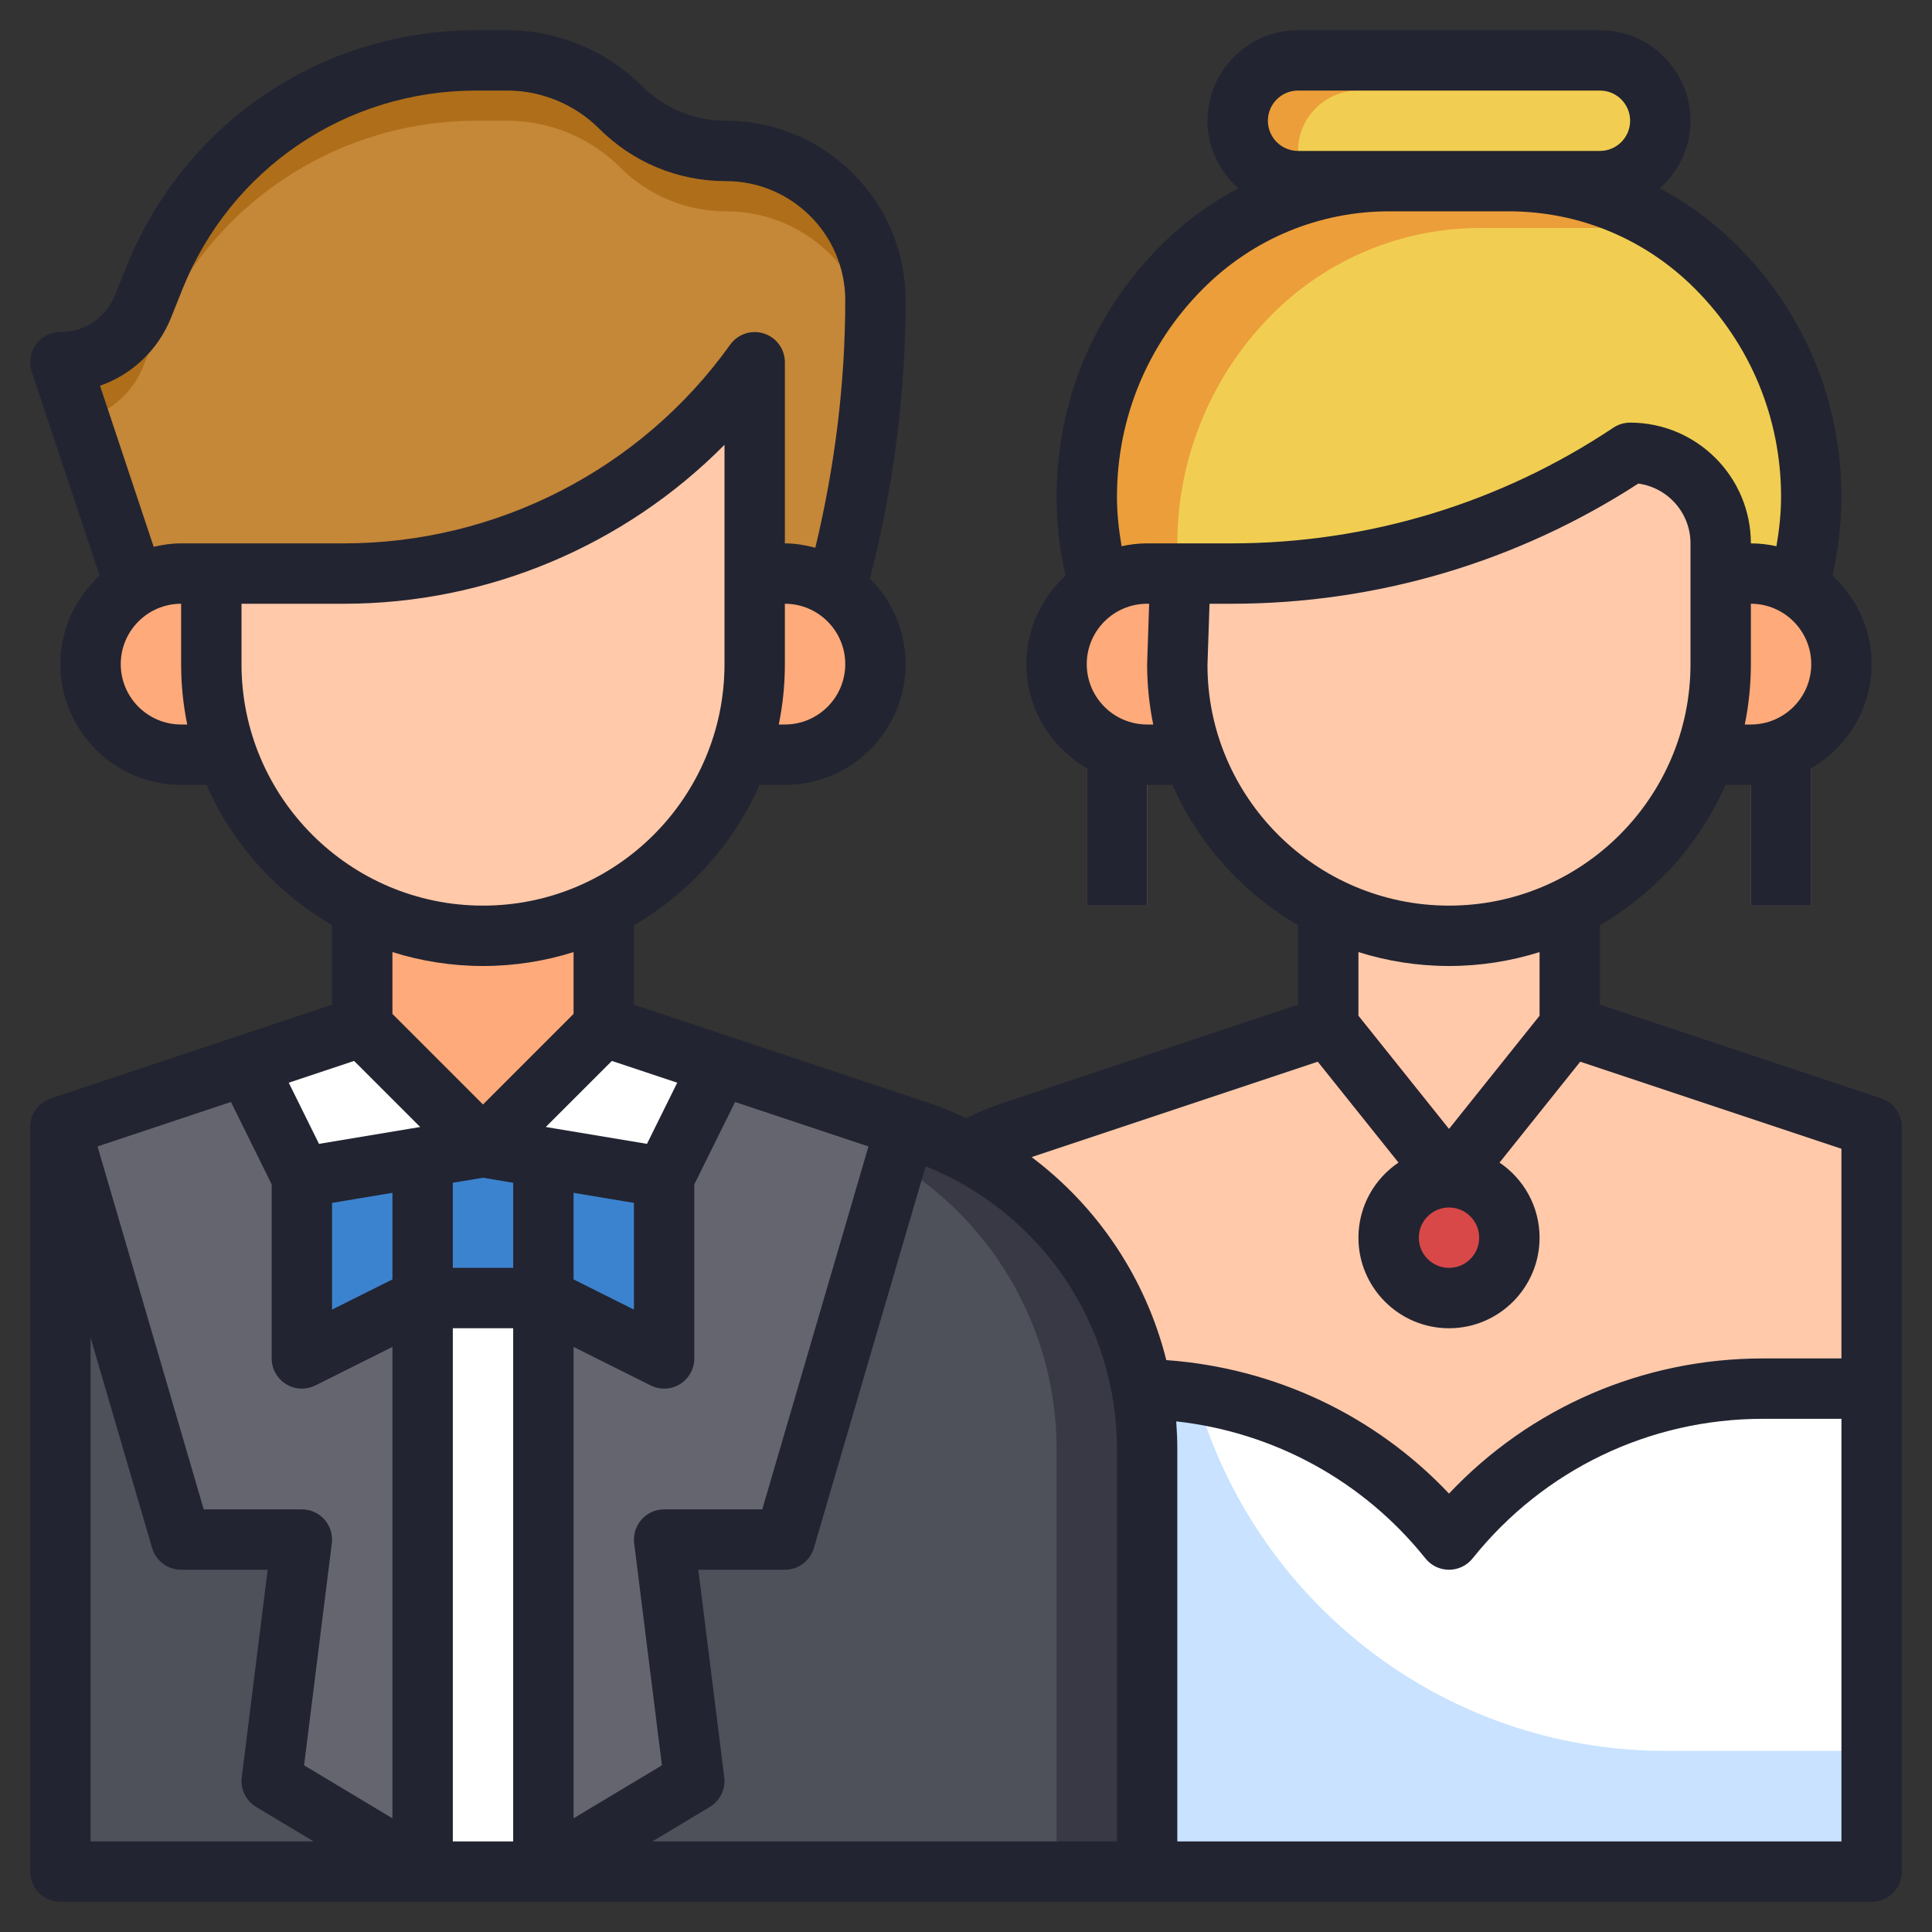
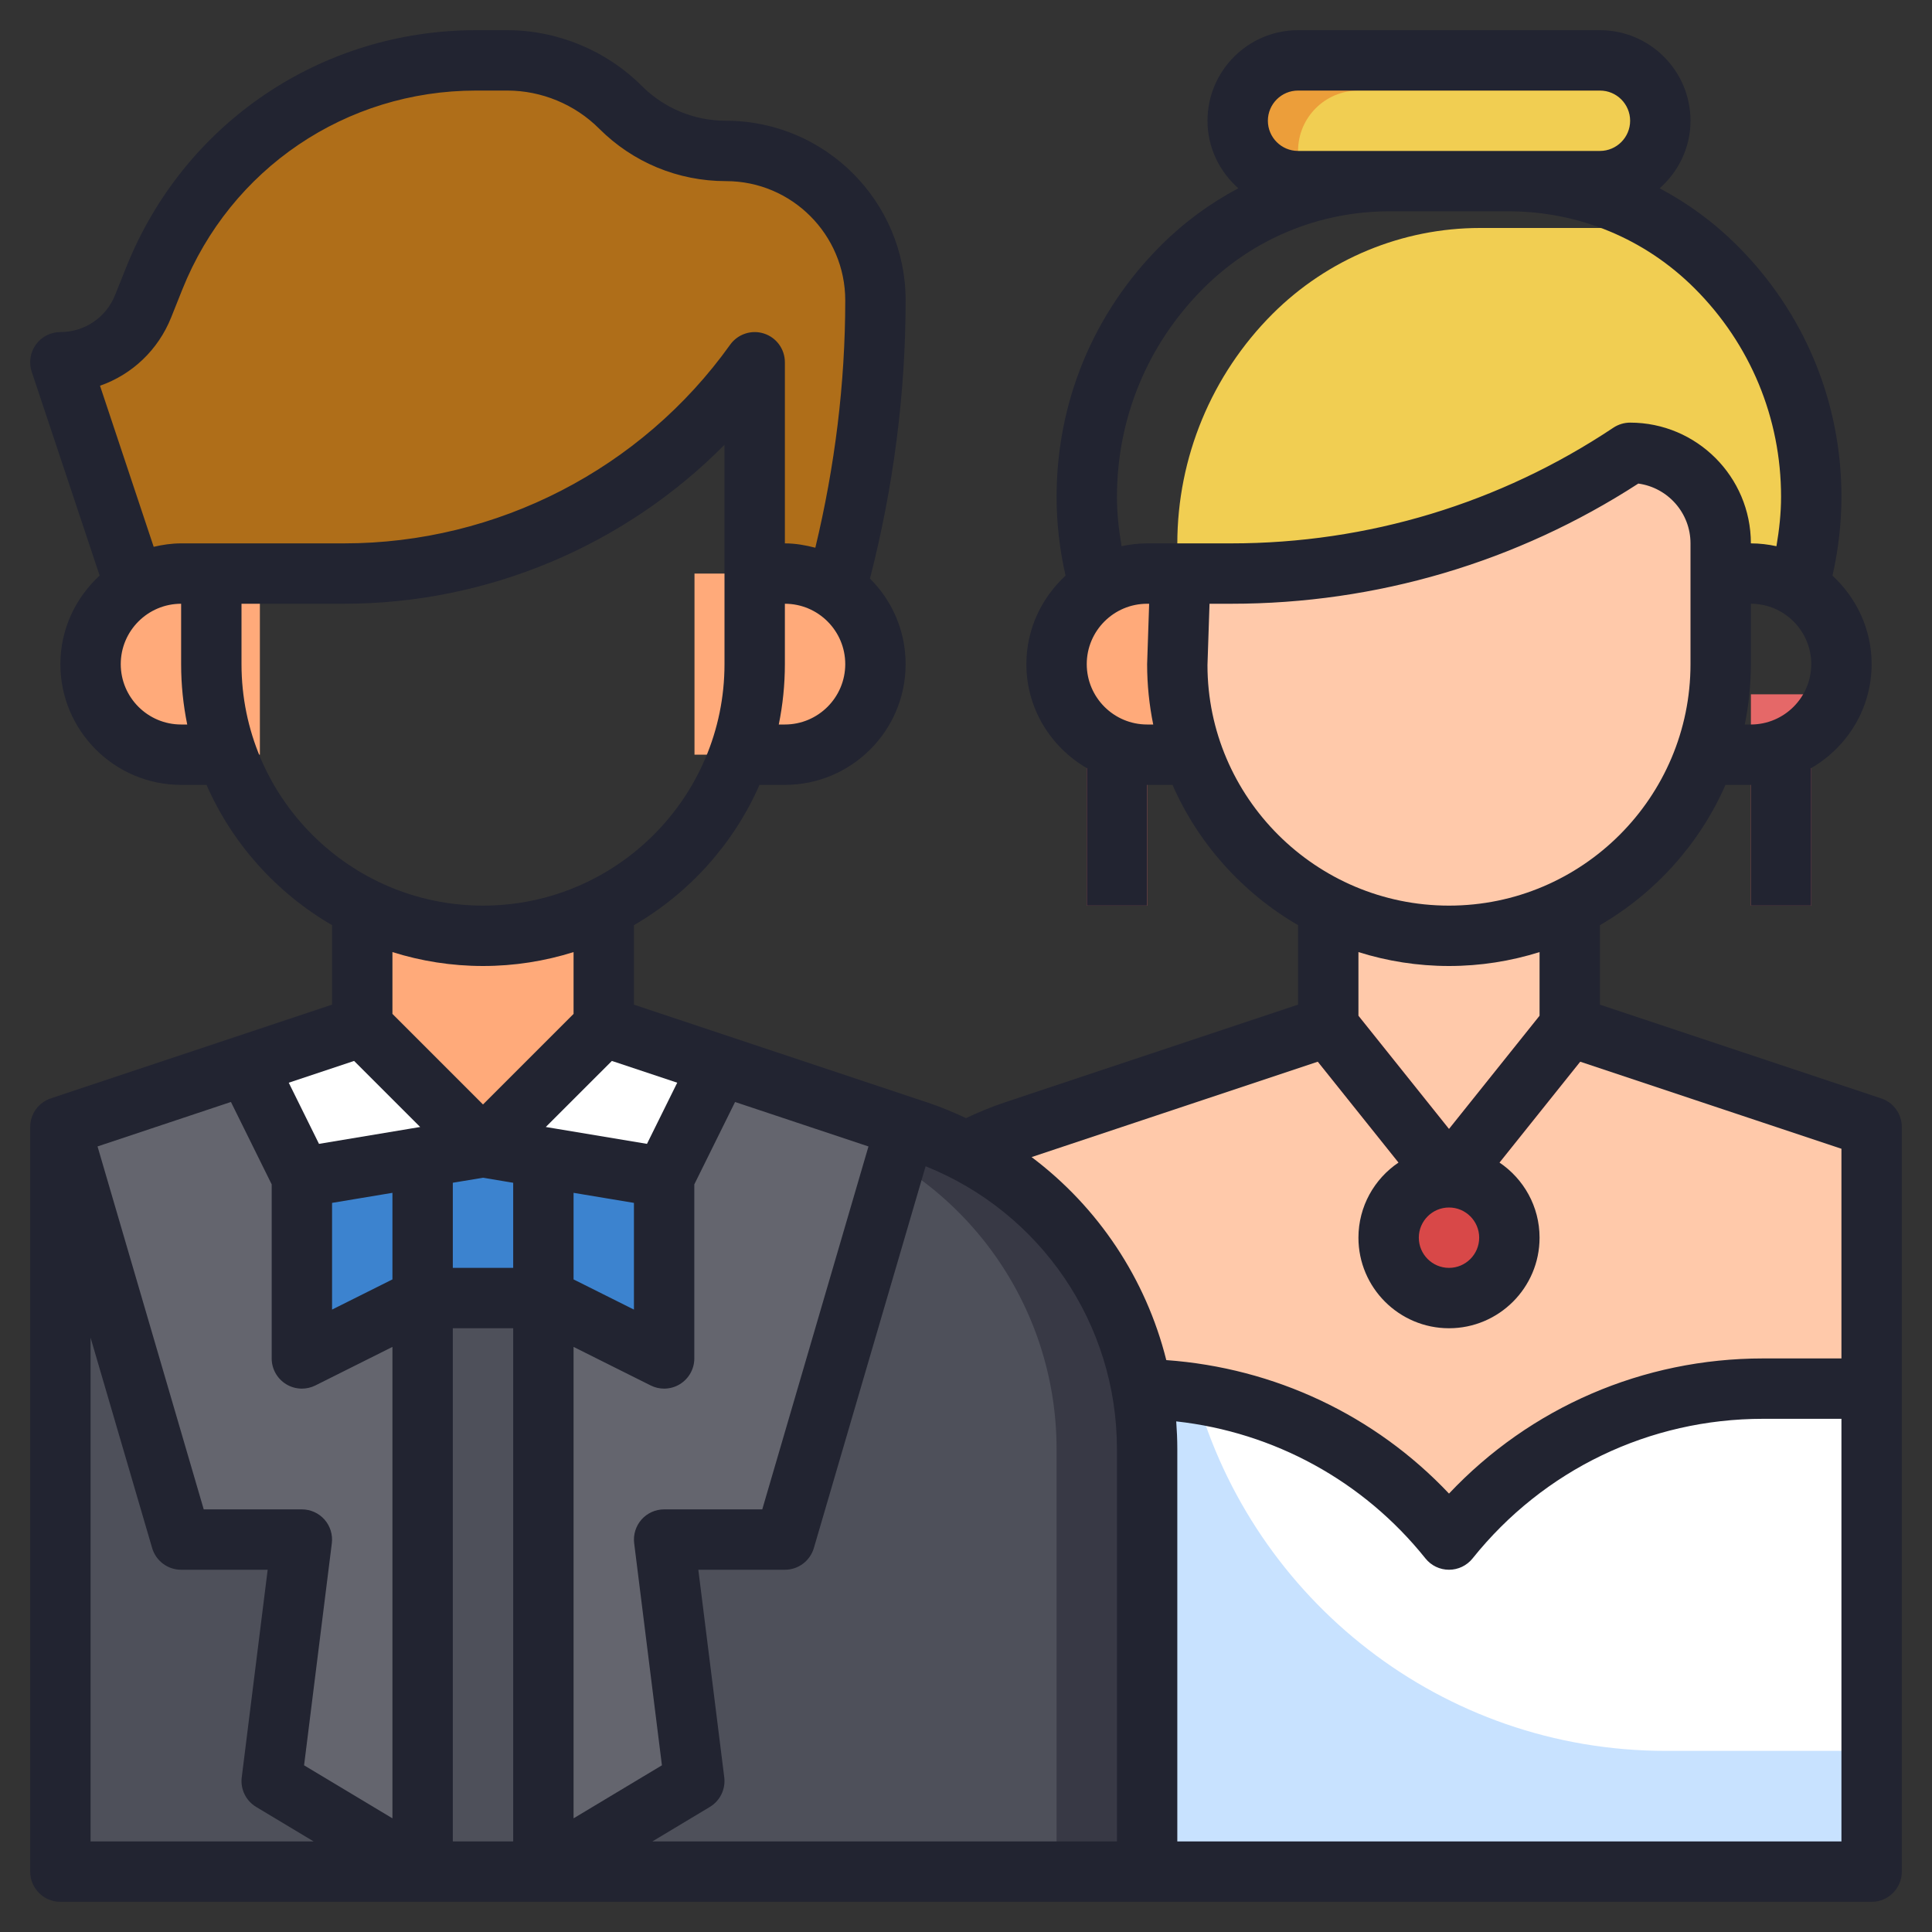
<svg xmlns="http://www.w3.org/2000/svg" width="64" height="64" viewBox="0 0 64 64" fill="none">
  <rect x="0" y="0" width="64" height="64" fill="#333333" stroke="none" />
  <path d="M36.001 23H38.001V30H36.001V23Z" fill="#E56868" />
  <path d="M58.001 23H60.001V30H58.001V23Z" fill="#E56868" />
-   <path d="M59.578 19.448C59.858 18.479 60.001 17.472 60.001 16.457C60 13.603 58.866 10.866 56.848 8.848C55.024 7.025 52.551 6 49.971 6H46.03C43.451 6 40.977 7.025 39.153 8.848C37.135 10.866 36.001 13.603 36 16.457C36 17.472 36.143 18.478 36.423 19.447L59.578 19.448Z" fill="#EC9E3A" />
  <path d="M55.848 7.99C54.924 7.704 53.956 7.552 52.971 7.552H49.03C46.451 7.552 43.977 8.577 42.153 10.4C40.135 12.418 39.001 15.155 39 18.009C39 18.491 39.037 18.971 39.101 19.447H59.577C59.857 18.478 60 17.471 60 16.456C59.999 13.602 58.865 10.865 56.847 8.847C56.535 8.535 56.197 8.255 55.848 7.99Z" fill="#F1CE52" />
-   <path d="M55.001 19H58.001C59.658 19 61.001 20.343 61.001 22C61.001 23.657 59.658 25 58.001 25H55.001V19Z" fill="#FFAA7A" />
  <path d="M41.001 19H38.001C36.344 19 35.001 20.343 35.001 22C35.001 23.657 36.344 25 38.001 25H42.001L41.001 19Z" fill="#FFAA7A" />
  <path d="M35.001 62H62.001V37.333L52.001 34V30.064H44.001V34L33.591 37.47C33.038 37.654 32.507 37.879 32.001 38.141L35.001 62Z" fill="#FFC9AA" />
  <path d="M57 18V22C57 26.971 52.971 31 48 31C43.029 31 39 26.971 39 22L39.1 19H40.789C45.491 19 50.088 17.608 54 15C55.657 15 57 16.343 57 18Z" fill="#FFC9AA" />
  <path d="M53.001 6H43.001C41.896 6 41.001 5.105 41.001 4C41.001 2.895 41.896 2 43.001 2H53.001C54.106 2 55.001 2.895 55.001 4C55.001 5.105 54.105 6 53.001 6Z" fill="#EC9E3A" />
  <path d="M37.82 46.002C41.785 46.068 45.519 47.898 48.001 51C50.529 47.84 54.357 46 58.404 46H62.001V62H38.001L37.82 46.002Z" fill="#C8E2FF" />
  <path d="M54.723 3H45C43.895 3 43 3.895 43 5C43 5.366 43.106 5.705 43.277 6H53C54.105 6 55 5.105 55 4C55.001 3.634 54.895 3.295 54.723 3Z" fill="#F1CE52" />
  <path d="M48.001 51C45.897 48.371 42.891 46.669 39.61 46.167C41.513 52.995 47.76 58 55.181 58H62.001V46H58.404C54.356 46 50.529 47.84 48.001 51Z" fill="white" />
  <path d="M47.219 39.625C47.41 39.862 47.697 40 48.001 40C48.305 40 48.592 39.862 48.782 39.625L52.747 34.669L53.061 34.354L52.001 34V32.586L51.294 33.293C51.268 33.319 51.243 33.347 51.22 33.376L48.001 37.399L44.782 33.376C44.759 33.347 44.734 33.319 44.708 33.293L44.001 32.586V34L42.94 34.354L43.254 34.669L47.219 39.625Z" fill="#E56868" />
  <path d="M48.001 43C49.105 43 50.001 42.105 50.001 41C50.001 39.895 49.105 39 48.001 39C46.896 39 46.001 39.895 46.001 41C46.001 42.105 46.896 43 48.001 43Z" fill="#D84848" />
  <path d="M30 37.333L30.41 37.47C34.943 38.981 38 43.222 38 48V62H2V37.333H30Z" fill="#383945" />
  <path d="M27.411 37.47L27 37.333H2V62H35V48C35 43.222 31.943 38.981 27.411 37.47Z" fill="#4E505A" />
-   <path d="M18 62H14L13.338 61V38.745H18.662V61L18 62Z" fill="white" />
  <path d="M14 43V62L9 59L10 51H6L2 37.333L8.16 35.28L14 43Z" fill="#64656E" />
  <path d="M18 43V62L23 59L22 51H26L30 37.333L23.84 35.28L18 43Z" fill="#64656E" />
  <path d="M23.84 35.28L22 39L16 38L10 39L8.16 35.28L12 34L16 38L20 34L23.84 35.28Z" fill="white" />
  <path d="M18 43L22 45V39L16 38L10 39V45L14 43H18Z" fill="#3C83CF" />
  <path d="M8.609 19H6C4.343 19 3 20.343 3 22C3 23.657 4.343 25 6 25H8.609V19Z" fill="#FFAA7A" />
  <path d="M23.006 19H26C27.657 19 29 20.343 29 22C29 23.657 27.657 25 26 25H23.006V19Z" fill="#FFAA7A" />
  <path d="M20 30.064V34L16 38L12 34V30.064H20Z" fill="#FFAA7A" />
  <path d="M14 38.333V43H18V38.333L16 38L14 38.333Z" fill="#3C83CF" />
-   <path d="M25 9.057V22C25 26.971 20.971 31 16 31C11.029 31 7 26.971 7 22V11.974L25 9.057Z" fill="#FFC9AA" />
  <path d="M27.704 19.531C28.564 16.41 29 13.188 29 9.95C29 7.216 26.784 5 24.05 5C22.737 5 21.479 4.479 20.55 3.551C19.557 2.558 18.21 2 16.806 2H15.771C11.077 2 6.857 4.857 5.113 9.215L4.741 10.144C4.293 11.265 3.207 12 2 12L4.473 19.418L7 19H11.398C16.796 19 21.862 16.393 25 12V19L27.704 19.531Z" fill="#AF6E19" />
-   <path d="M24.05 7C22.737 7 21.479 6.479 20.55 5.551C19.557 4.558 18.21 4 16.806 4H15.771C11.078 4 6.857 6.857 5.114 11.215L4.742 12.144C4.375 13.061 3.579 13.713 2.641 13.922L4.473 19.419L7 19H11.398C16.796 19 21.862 16.393 25 12V19L27.704 19.531C28.431 16.893 28.836 14.181 28.95 11.45C28.695 8.954 26.612 7 24.05 7Z" fill="#C58738" />
  <path d="M62.316 36.385L53 33.28V30.647C54.834 29.582 56.301 27.956 57.159 26H58V30H60V25.444C61.19 24.75 62 23.474 62 22C62 20.839 61.495 19.802 60.703 19.07C60.897 18.214 61 17.339 61 16.457C61 13.316 59.776 10.363 57.555 8.142C56.784 7.371 55.916 6.734 54.979 6.238C55.6 5.687 56 4.893 56 4C56 2.346 54.654 1 53 1H43C41.346 1 40 2.346 40 4C40 4.893 40.4 5.687 41.021 6.237C40.084 6.733 39.216 7.37 38.446 8.141C36.224 10.362 35.001 13.315 35.001 16.456C35 17.336 35.103 18.212 35.298 19.069C34.505 19.801 34 20.839 34 22C34 23.474 34.81 24.75 36 25.444V30H38V26H38.841C39.699 27.956 41.166 29.582 43 30.647V33.28L33.273 36.522C32.839 36.667 32.415 36.845 32 37.038C31.587 36.846 31.166 36.669 30.726 36.522L21 33.28V30.647C22.834 29.582 24.301 27.956 25.159 26H26C28.206 26 30 24.206 30 22C30 20.893 29.548 19.891 28.819 19.166C29.592 16.153 30 13.058 30 9.95C30 6.669 27.331 4 24.05 4C22.995 4 22.004 3.589 21.258 2.844C20.086 1.672 18.464 1 16.807 1H15.771C10.639 1 6.091 4.079 4.185 8.844L3.813 9.772C3.515 10.518 2.803 11 2 11C1.679 11 1.377 11.154 1.188 11.416C1 11.677 0.949 12.012 1.051 12.317L3.301 19.067C2.507 19.798 2 20.837 2 22C2 24.206 3.794 26 6 26H6.841C7.699 27.956 9.166 29.582 11 30.647V33.28L1.684 36.385C1.275 36.521 1 36.903 1 37.333V62C1 62.552 1.447 63 2 63H38H62C62.553 63 63 62.552 63 62V37.333C63 36.903 62.725 36.521 62.316 36.385ZM58 24H57.798C57.93 23.353 58 22.684 58 22V20C59.103 20 60 20.897 60 22C60 23.103 59.103 24 58 24ZM43 5C42.448 5 42 4.551 42 4C42 3.449 42.448 3 43 3H53C53.552 3 54 3.449 54 4C54 4.551 53.552 5 53 5H43ZM37.001 16.457C37.001 13.85 38.017 11.399 39.86 9.556C41.508 7.908 43.698 7 46.029 7H49.97C52.301 7 54.491 7.908 56.14 9.556C57.984 11.4 59 13.851 59 16.457C59 17.008 58.939 17.554 58.847 18.094C58.573 18.035 58.291 18 58 18C58 15.794 56.206 14 54 14C53.803 14 53.609 14.059 53.445 14.168C49.686 16.675 45.309 18 40.789 18H39.101H38C37.709 18 37.427 18.035 37.154 18.094C37.062 17.553 37 17.007 37.001 16.457ZM38 24C36.897 24 36 23.103 36 22C36 20.897 36.897 20 38 20H38.067L38 22C38 22.685 38.07 23.354 38.202 24H38ZM39.999 22.034L40.067 20H40.789C45.592 20 50.246 18.625 54.271 16.019C55.246 16.151 56 16.989 56 18V22C56 26.412 52.411 30 48 30C43.589 30 40 26.411 39.999 22.034ZM48 32C49.045 32 50.052 31.837 51 31.539V33.65L48 37.4L45 33.65V31.539C45.948 31.837 46.955 32 48 32ZM48 40C48.552 40 49 40.449 49 41C49 41.551 48.552 42 48 42C47.448 42 47 41.551 47 41C47 40.449 47.448 40 48 40ZM43.655 35.17L46.328 38.511C45.528 39.05 45 39.964 45 41C45 42.654 46.346 44 48 44C49.654 44 51 42.654 51 41C51 39.964 50.472 39.05 49.672 38.511L52.345 35.17L61 38.054V45H58.403C54.427 45 50.698 46.618 48 49.477C45.543 46.876 42.215 45.313 38.635 45.055C37.961 42.36 36.379 39.988 34.173 38.33L43.655 35.17ZM21.927 58.478L19 60.234V44.618L21.553 45.894C21.694 45.965 21.847 46 22 46C22.183 46 22.365 45.95 22.525 45.851C22.82 45.668 23 45.347 23 45V39.234L24.35 36.505L28.769 37.978L25.251 50H22C21.713 50 21.44 50.123 21.25 50.338C21.061 50.553 20.972 50.839 21.008 51.124L21.927 58.478ZM10.75 50.338C10.56 50.123 10.287 50 10 50H6.749L3.231 37.977L7.65 36.504L9 39.234V45C9 45.347 9.18 45.668 9.475 45.851C9.635 45.95 9.817 46 10 46C10.153 46 10.306 45.965 10.447 45.895L13 44.618V60.234L10.073 58.478L10.992 51.124C11.028 50.839 10.939 50.553 10.75 50.338ZM16 39.014L17 39.181V42H15V39.18L16 39.014ZM19 39.514L21 39.847V43.382L19 42.382V39.514ZM13 42.382L11 43.382V39.847L13 39.514V42.382ZM15 44H17V61H15V44ZM22.434 35.866L21.432 37.892L18.08 37.333L20.269 35.145L22.434 35.866ZM26 24H25.798C25.93 23.353 26 22.684 26 22V20C27.103 20 28 20.897 28 22C28 23.103 27.103 24 26 24ZM3.313 12.778C4.37 12.409 5.236 11.6 5.67 10.515L6.041 9.586C7.643 5.585 11.461 3 15.771 3H16.807C17.938 3 19.044 3.458 19.844 4.258C20.967 5.381 22.461 6 24.05 6C26.228 6 28 7.772 28 9.95C28 12.711 27.654 15.459 27.009 18.144C26.684 18.06 26.35 18 26 18V12C26 11.565 25.719 11.18 25.305 11.048C24.895 10.916 24.44 11.065 24.187 11.419C21.243 15.54 16.462 18 11.397 18H7H6C5.686 18 5.385 18.045 5.091 18.114L3.313 12.778ZM6 24C4.897 24 4 23.103 4 22C4 20.897 4.897 20 6 20V22C6 22.685 6.07 23.354 6.202 24H6ZM8 22V20H11.397C16.16 20 20.699 18.07 24 14.734V22C24 26.412 20.411 30 16 30C11.589 30 8 26.411 8 22ZM16 32C17.045 32 18.052 31.837 19 31.539V33.587L16 36.587L13 33.587V31.539C13.948 31.837 14.955 32 16 32ZM11.73 35.145L13.919 37.333L10.567 37.892L9.565 35.866L11.73 35.145ZM3 44.311L5.04 51.281C5.165 51.707 5.556 52 6 52H8.867L8.008 58.876C7.959 59.269 8.146 59.654 8.486 59.857L10.39 61H3V44.311ZM37 61H21.61L23.514 59.857C23.854 59.653 24.04 59.269 23.992 58.876L23.133 52H26C26.444 52 26.835 51.707 26.96 51.281L30.662 38.634C34.475 40.163 37 43.85 37 48V61ZM39 61V48C39 47.693 38.986 47.388 38.964 47.085C42.2 47.443 45.162 49.053 47.219 51.624C47.409 51.862 47.696 52 48 52C48.304 52 48.591 51.862 48.781 51.625C51.132 48.686 54.64 47 58.403 47H61V61H39Z" fill="#222431" />
</svg>